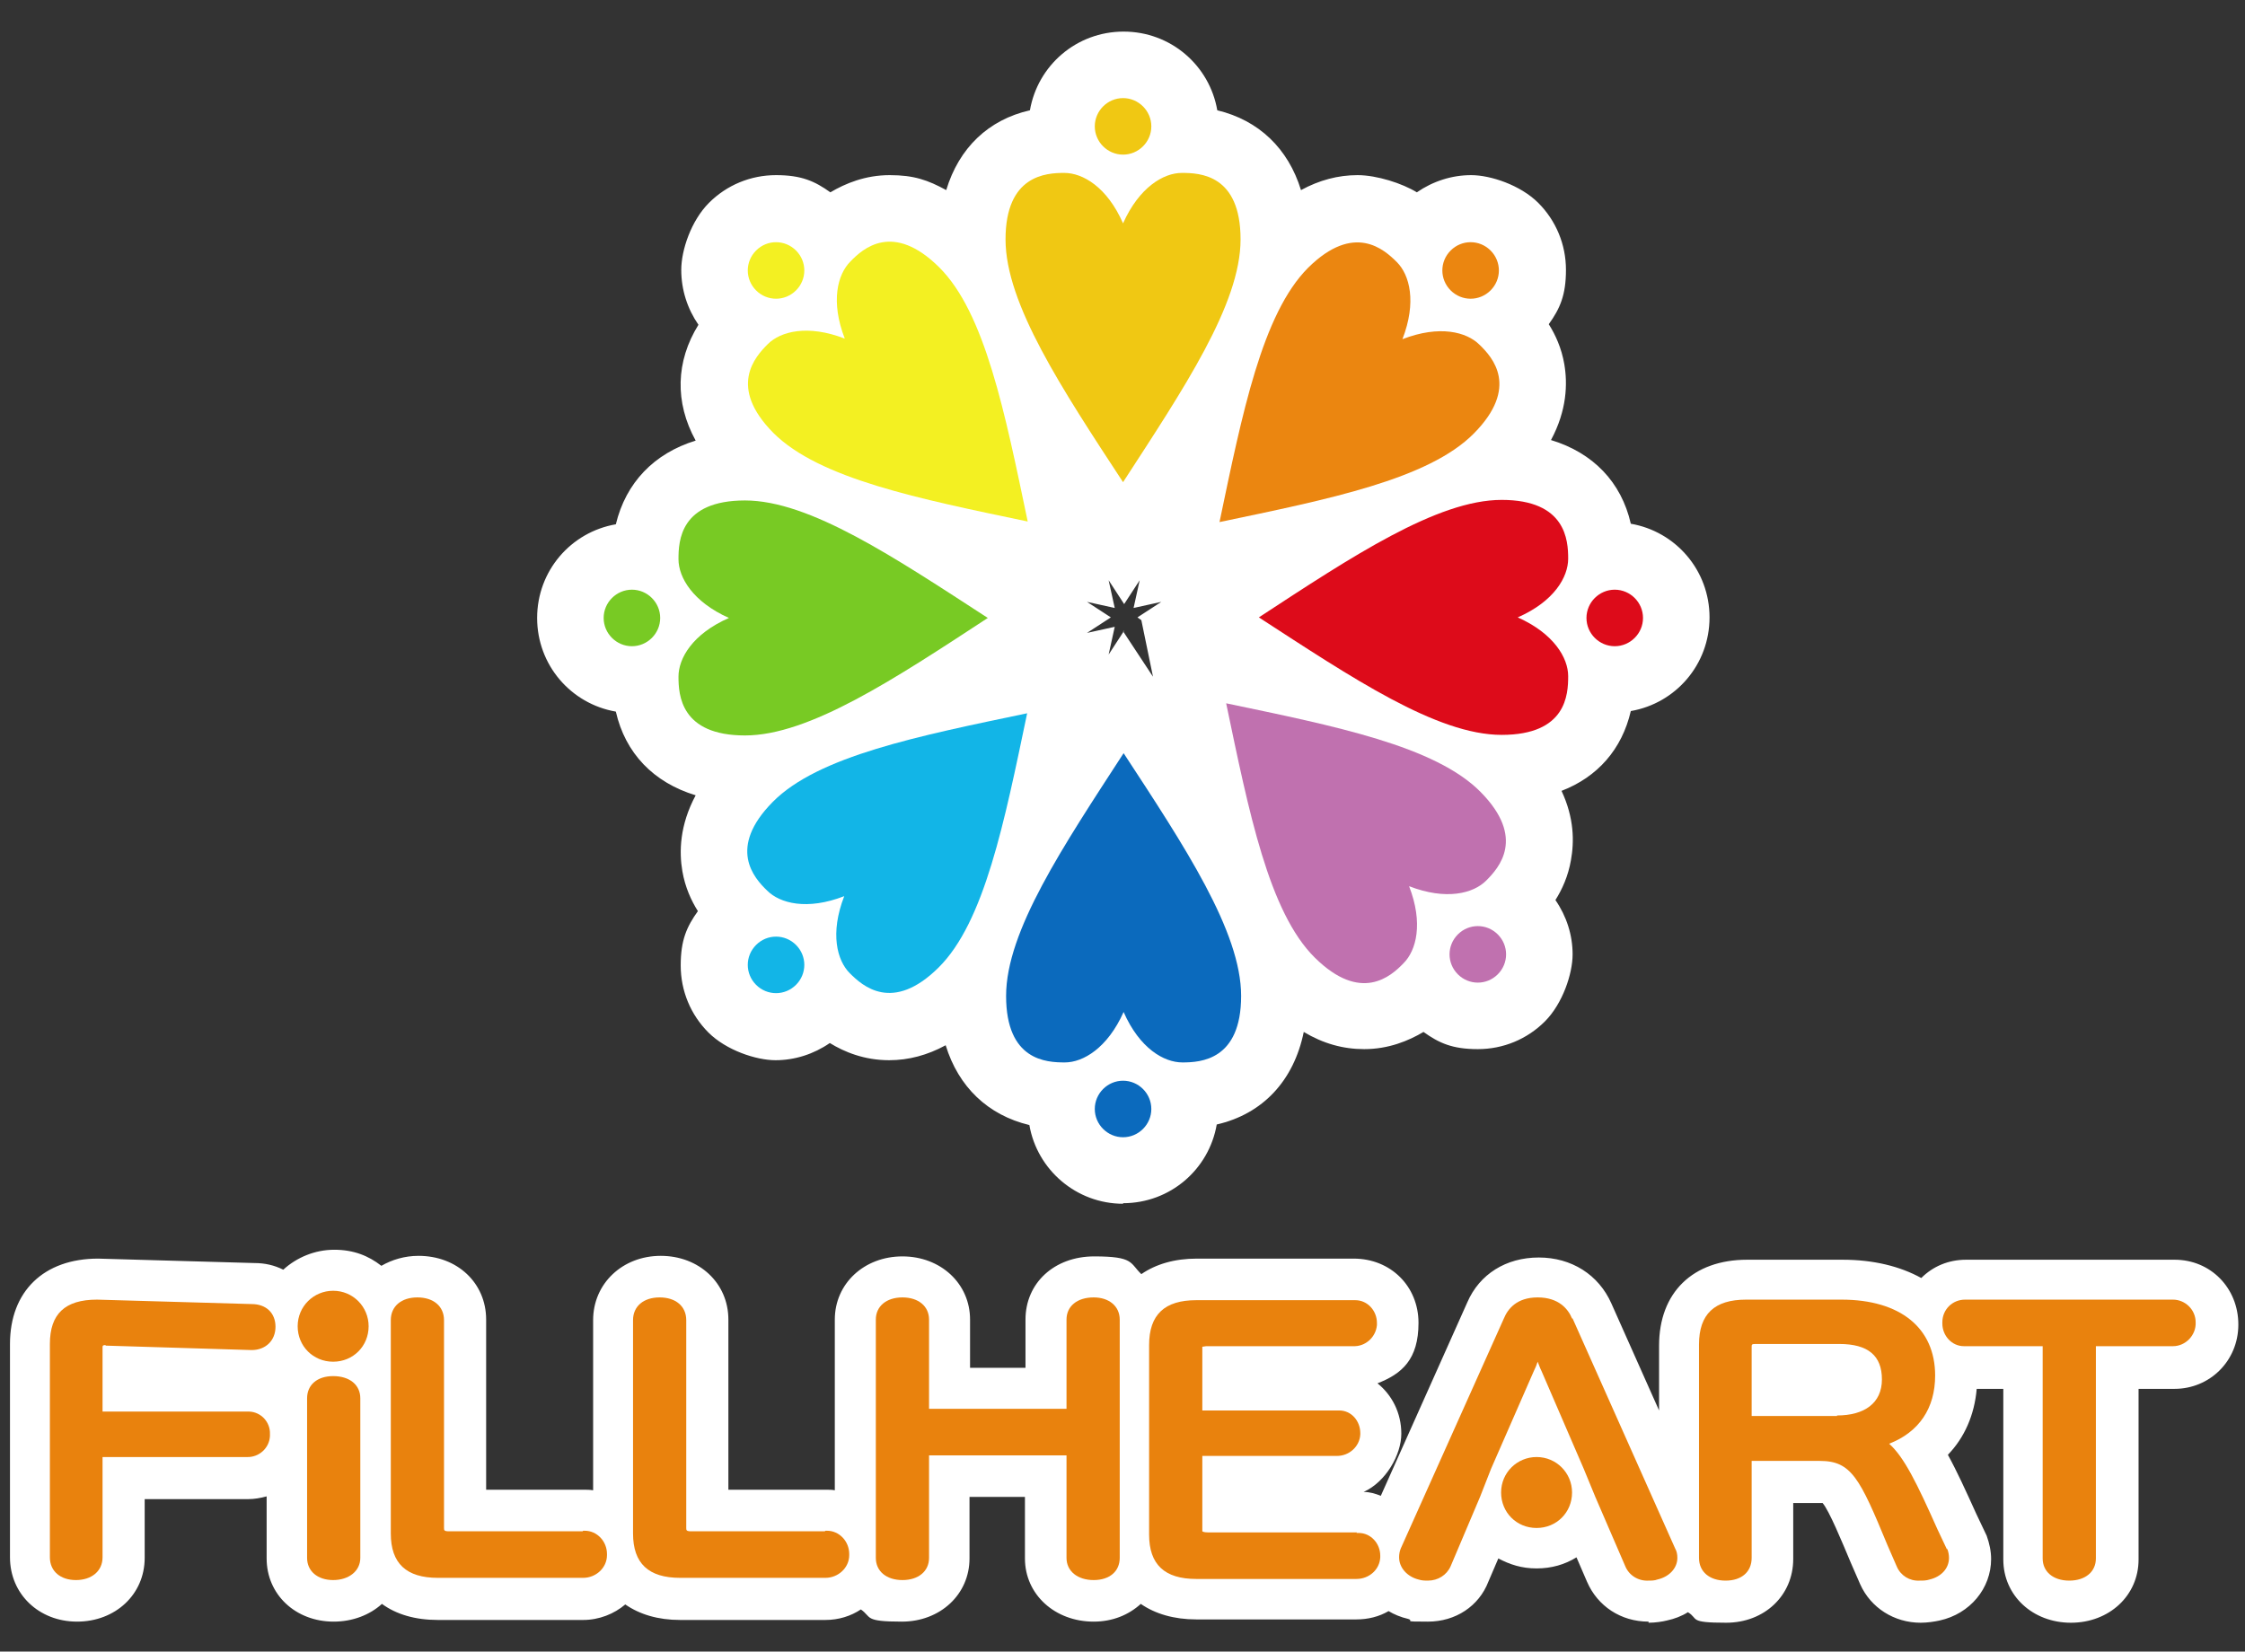
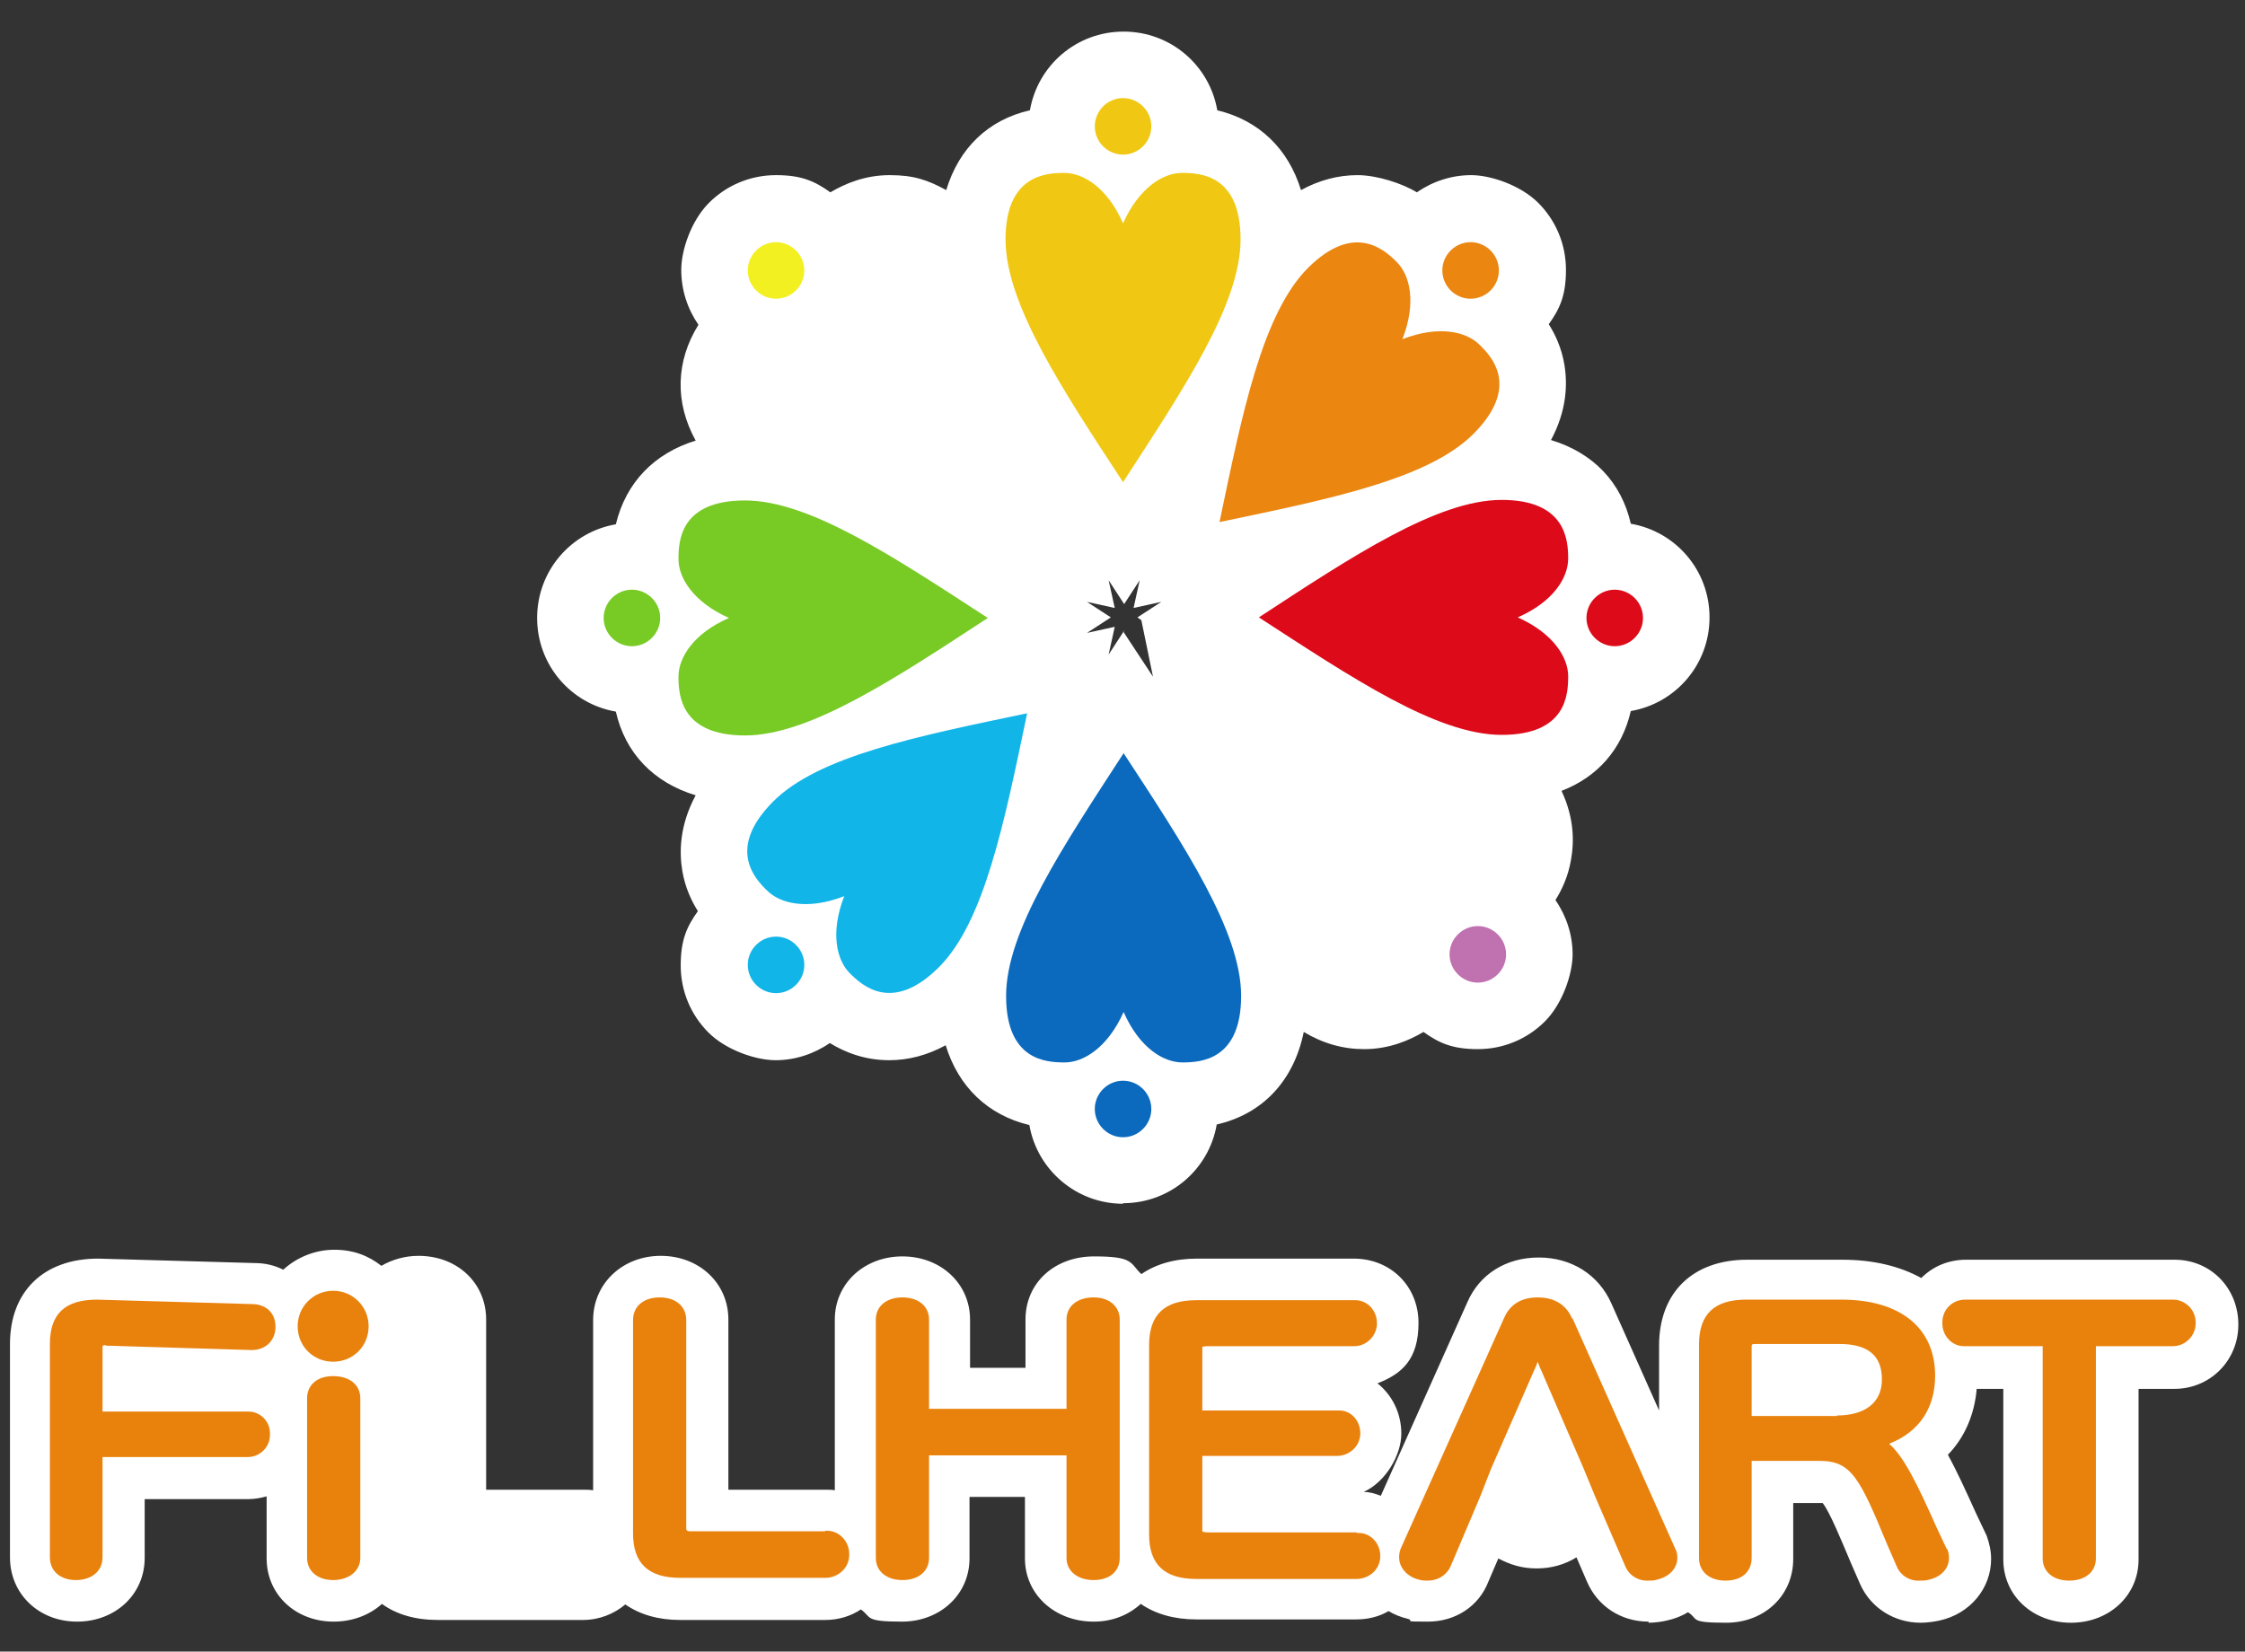
<svg xmlns="http://www.w3.org/2000/svg" id="_レイヤー_1" data-name="レイヤー_1" version="1.1" viewBox="0 0 405 298">
  <rect x="0" y="0" width="405" height="298" fill="#333333" stroke="none" />
  <defs>
    <style>
      .st0 {
        fill: #c071af;
      }

      .st1 {
        fill: #dd0b1a;
      }

      .st2 {
        fill: #12b5e7;
      }

      .st3 {
        fill: #eb8610;
      }

      .st4 {
        fill: #f3f022;
      }

      .st5 {
        fill: #0b6abd;
      }

      .st6 {
        fill: #e9820d;
      }

      .st7 {
        fill: #f0c813;
      }

      .st8 {
        fill: #fff;
      }

      .st9 {
        fill: #78ca24;
      }
    </style>
  </defs>
  <g>
-     <path class="st8" d="M297.4,288.9c-3.4,0-6.4-1.9-7.6-4.9l-4-9.4c-1.8,2.8-4.9,4.7-8.5,4.7s-6.5-1.7-8.3-4.3l-3.8,9c-1.2,3-4.1,4.9-7.5,4.9s-1.7-.1-2.7-.3c-1.7-.4-3.3-1.3-4.4-2.5-1.4,1.6-3.5,2.5-5.9,2.5h-28.9c-5,0-8.6-1.8-10.5-5-1,3.2-4.1,5.4-8,5.4s-8.6-3.2-8.6-7.7v-14.8h-17.4v14.8c0,4.5-3.6,7.7-8.5,7.7s-5.9-1.4-7.3-3.6c-1.4,2-3.8,3.3-6.5,3.3h-26.2c-4.8,0-8.3-1.6-10.3-4.6-1.3,2.7-4,4.6-7.3,4.6h-26.2c-5,0-8.7-1.8-10.6-5.1-1,3.3-4.2,5.5-8.2,5.5s-8.4-3.2-8.4-7.7v-18.6c-1.3,2.5-3.9,4.2-7.1,4.2h-22.3v14.4c0,4.5-3.6,7.8-8.5,7.8s-8.4-3.3-8.4-7.8v-38.5c0-7.6,4.3-11.7,12.2-11.7l28,.8s0,0,0,0c2.4,0,4.5.9,5.9,2.5,1.8-2.9,5-4.9,8.6-4.9s6.4,1.7,8.2,4.3c1.5-1.9,4-3.1,6.9-3.1,4.9,0,8.5,3.3,8.5,7.8v34.4h21.3c2.1,0,4,.7,5.4,1.9v-36.3c0-4.5,3.6-7.8,8.5-7.8s8.5,3.3,8.5,7.8v34.4h21.3c2.1,0,3.9.7,5.3,1.9v-36.3c0-4.5,3.6-7.7,8.5-7.7s8.5,3.2,8.5,7.7v12.4h17.4v-12.4c0-4.5,3.6-7.7,8.6-7.7s7,2.2,8,5.4c1.9-3.3,5.6-5,10.5-5h28.3c4.5,0,8,3.4,8,7.8s-3.4,7.9-8,7.9h-23.7v4.2h20.6c4.5,0,7.9,3.4,7.9,7.8s-3.5,7.8-7.9,7.8h-20.5v6.4h24.2c2.3,0,4.4.9,5.8,2.4l17.3-38.8c1.6-3.8,5.1-5.9,9.5-5.9s8,2.2,9.7,6l15.7,35.2v-29.1c0-7.5,4.4-11.8,12.2-11.8h17.2c6.4,0,11.6,1.7,15.2,4.8,1.2-2.8,3.9-4.8,7.2-4.8h37.6c4.4,0,7.8,3.5,7.8,8s-3.4,7.8-7.8,7.8h-10.2v34.6c0,4.5-3.6,7.7-8.5,7.7s-8.5-3.2-8.5-7.7v-34.6h-10.2c-.7,0-1.3,0-1.9-.2,0,.6,0,1.2,0,1.8,0,5.7-2.2,10.3-6.3,13.4,2,3.1,4,7.3,6.4,12.8l1.7,3.5c.5,1.3.7,2.2.7,3.2,0,3.6-2.6,6.6-6.4,7.5-.7.2-1.7.3-2.6.3-3.3,0-6.2-1.8-7.5-4.7l-1.7-3.9c-5.2-12.6-6-13-8.8-13h-8.6v13.8c0,4.5-3.5,7.8-8.4,7.8s-5.3-1.1-6.8-3c-1.1,1.3-2.7,2.3-4.6,2.7-.7.2-1.6.3-2.4.3Z" />
    <path class="st8" d="M277.2,259.2c.7,0,1.4,0,2.1.2l-1.9-4.4-1.9,4.3c.5,0,1.1-.1,1.7-.1Z" />
    <path class="st8" d="M22.3,251.1h22.3c3.2,0,5.8,1.6,7.1,4.1v-2.9c0-2.1.8-3.9,2.1-5.3-.8-.7-1.6-1.5-2.2-2.4-1.5,1.7-3.6,2.7-6.2,2.7l-23.1-.7v4.5Z" />
    <path class="st8" d="M319.6,251.8h11.7c1.6,0,4.4-.4,4.4-2.8s0-2.7-4-2.7h-12.1v5.5Z" />
    <path class="st8" d="M66.5,247c0,0,.1.1.2.2v-.4c0,0-.1.1-.2.2Z" />
    <path class="st8" d="M316.6,242.6v3.7s0,0,0,0v-3.7Z" />
    <path class="st8" d="M297.4,285.2c.5,0,1.1,0,1.6-.2,2.2-.5,3.6-2.1,3.6-3.9s-.1-1.2-.4-1.7l-18.5-41.5c-.7-1.7-2.4-3.8-6.2-3.8s-5.4,2.1-6.1,3.8l-18.6,41.5c-.2.6-.3,1-.3,1.6,0,1.9,1.5,3.5,3.5,4,.6.2,1.2.2,1.7.2,1.9,0,3.4-1,4.1-2.6l5.3-12.5,2-5.1,7.7-17.6c.3-.6.5-1.1.7-1.7.2.5.4,1.1.7,1.7l7.6,17.6,2.1,5.1,5.4,12.5c.7,1.7,2.3,2.6,4.2,2.6" />
    <path class="st8" d="M197.3,285.2c2.8,0,4.7-1.6,4.7-4v-43c0-2.4-1.9-4-4.7-4s-4.9,1.6-4.9,4v16.1h-24.8v-16.1c0-2.4-1.9-4-4.8-4s-4.8,1.6-4.8,4v43c0,2.4,1.9,4,4.8,4s4.8-1.6,4.8-4v-18.5h24.8v18.5c0,2.4,2,4,4.9,4" />
    <path class="st8" d="M60.1,285.2c2.9,0,4.9-1.6,4.9-4v-28.8c0-2.4-1.9-4-4.9-4s-4.7,1.6-4.7,4v28.8c0,2.4,1.9,4,4.7,4" />
    <path class="st8" d="M346.2,285.2c.6,0,1.3,0,1.8-.2,2.1-.5,3.5-2,3.5-3.9s0-1-.3-1.6h0c0,0-1.7-3.7-1.7-3.7-3.7-8.3-6-13-8.7-15.4,5.4-2.1,8.3-6.4,8.3-12.3,0-8.6-6.3-13.7-16.9-13.7h-17.2c-5.7,0-8.5,2.6-8.5,8.1v38.5c0,2.5,1.9,4.1,4.8,4.1s4.7-1.6,4.7-4.1v-17.5h12.3c5.7,0,7.2,3.1,12.2,15.2l1.7,3.9c.7,1.6,2.2,2.5,4.1,2.5" />
    <path class="st8" d="M316.6,242.6h15.1c5.2,0,7.7,2.1,7.7,6.4s-3.2,6.5-8.1,6.5h-15.4v-12.4c0-.5,0-.6.7-.6" />
    <path class="st8" d="M13.8,285.2c2.9,0,4.8-1.6,4.8-4.1v-18.1h26c2.4,0,4.2-1.7,4.2-4.1s-1.7-4.1-4.2-4.1h-26v-11.6c0-.2,0-.4.5-.4l26.3.8c2.5,0,4.3-1.7,4.3-4.2s-1.7-4.1-4.3-4.1l-27.9-.8c-5.8,0-8.5,2.6-8.5,8v38.5c0,2.5,1.9,4.1,4.7,4.1" />
    <path class="st8" d="M373.3,285.2c2.9,0,4.8-1.6,4.8-4v-38.3h13.9c2.3,0,4.1-1.8,4.1-4.1s-1.8-4.3-4.1-4.3h-37.6c-2.4,0-4.1,1.8-4.1,4.3s1.8,4.1,4.2,4.1h13.9v38.3c0,2.4,1.9,4,4.8,4" />
    <path class="st8" d="M244.8,284.8c2.5,0,4.3-1.8,4.3-4.2s-1.8-4.1-4.3-4.1h-26.9c-.8,0-1-.2-1-.2,0,0,0,0,0-.2v-13.4h24.3c2.4,0,4.2-1.8,4.2-4.1s-1.7-4.1-4.2-4.1h-24.3v-11c0-.4,0-.5,0-.5,0,0,.2-.1.7-.1h26.5c2.5,0,4.3-1.7,4.3-4.2s-1.8-4.1-4.3-4.1h-28.3c-5.7,0-8.5,2.6-8.5,8.1v34.2c0,5.4,2.8,8,8.5,8h28.9" />
    <path class="st8" d="M148.8,284.8c2.5,0,4.3-1.9,4.3-4.3s-1.8-4.2-4.3-4.2h-24.1c-.9,0-.9-.2-.9-.6v-37.5c0-2.5-1.9-4.1-4.8-4.1s-4.8,1.6-4.8,4.1v38.5c0,5.4,2.8,8,8.5,8h26.2" />
    <path class="st8" d="M105.1,284.8c2.5,0,4.3-1.9,4.3-4.3s-1.8-4.2-4.3-4.2h-24.1c-.9,0-.9-.2-.9-.6v-37.5c0-2.5-1.9-4.1-4.8-4.1s-4.8,1.6-4.8,4.1v38.5c0,5.4,2.8,8,8.5,8h26.2" />
    <path class="st8" d="M277.2,275.6c3.5,0,6.4-2.9,6.4-6.4s-2.9-6.4-6.4-6.4-6.4,2.9-6.4,6.4,2.9,6.4,6.4,6.4" />
    <path class="st8" d="M60.1,245.7c3.5,0,6.4-2.9,6.4-6.4s-2.9-6.4-6.4-6.4-6.4,2.9-6.4,6.4,2.9,6.4,6.4,6.4" />
    <path class="st8" d="M297.4,292.6c-5,0-9.2-2.8-11.1-7.2l-1.9-4.4c-2.1,1.3-4.5,2-7.2,2s-4.8-.7-6.9-1.8l-1.8,4.2c-1.7,4.4-5.9,7.2-10.9,7.2s-2.3-.1-3.6-.5c-1.3-.3-2.5-.8-3.5-1.4-1.7,1-3.7,1.5-5.8,1.5h-28.9c-4,0-7.4-1-10-2.8-2.2,2-5.1,3.2-8.5,3.2-7,0-12.4-4.9-12.4-11.4v-11.1h-10v11.1c0,6.5-5.3,11.4-12.2,11.4s-5.4-.8-7.4-2.2c-1.8,1.2-4,1.9-6.4,1.9h-26.2c-4,0-7.3-1-9.9-2.8-2,1.7-4.7,2.8-7.6,2.8h-26.2c-4.1,0-7.5-1-10.1-2.9-2.2,2-5.3,3.2-8.7,3.2-6.9,0-12.1-4.9-12.1-11.4v-11.2c-1.1.3-2.2.5-3.4.5h-18.6v10.6c0,6.6-5.3,11.5-12.2,11.5s-12.1-5-12.1-11.6v-38.5c0-9.5,6.1-15.4,15.9-15.4l28.2.8c1.9,0,3.6.4,5.2,1.2,2.4-2.2,5.7-3.6,9.2-3.6s6.2,1.1,8.5,2.9c1.9-1.1,4.2-1.8,6.7-1.8,7,0,12.2,4.9,12.2,11.5v30.7h17.6c.6,0,1.1,0,1.7.1v-30.7c0-6.6,5.3-11.6,12.2-11.6s12.2,4.9,12.2,11.5v30.7h17.6c.6,0,1.1,0,1.6.1v-30.8c0-6.5,5.3-11.4,12.2-11.4s12.2,4.9,12.2,11.4v8.7h10v-8.7c0-6.6,5.2-11.4,12.4-11.4s6.4,1.2,8.5,3.2c2.6-1.8,6-2.8,10-2.8h28.3c6.7,0,11.7,5,11.7,11.6s-3,9.2-7.4,10.9c2.6,2.1,4.3,5.3,4.3,9.1s-2.8,8.7-6.8,10.5c1.1,0,2.1.3,3.1.7l15.6-34.9c2.2-5.1,7-8.1,12.9-8.1s10.8,3.1,13.1,8.3l8.6,19.3v-11.7c0-9.6,6.1-15.5,15.9-15.5h17.2c5.6,0,10.4,1.2,14.2,3.3,2.1-2.1,4.9-3.3,8.1-3.3h37.6c6.5,0,11.5,5.1,11.5,11.7s-5.2,11.6-11.5,11.6h-6.5v30.8c0,6.5-5.3,11.4-12.2,11.4s-12.2-4.9-12.2-11.4v-30.8h-4.8c-.4,4.7-2.2,8.8-5.2,11.9,1.6,2.9,3.2,6.4,5.1,10.6l1.9,4c.5,1.4.8,2.8.8,4.2,0,5.3-3.8,9.9-9.3,11.1-.9.2-2.2.4-3.4.4-4.8,0-9-2.7-10.9-6.9l-1.7-3.9c-1.6-3.8-3.9-9.4-5.1-10.8,0,0-.2,0-.4,0h-4.9v10.1c0,6.6-5.2,11.5-12.1,11.5s-4.9-.7-6.9-1.9c-1.1.7-2.4,1.2-3.8,1.5-.8.2-2.1.4-3.3.4Z" />
    <path id="_パス_25280" data-name="パス_25280" class="st6" d="M19.1,242.8l26.3.8c2.5,0,4.3-1.7,4.3-4.2s-1.7-4.1-4.3-4.1l-27.9-.8c-5.8,0-8.5,2.6-8.5,8v38.5c0,2.5,1.9,4.1,4.7,4.1s4.8-1.6,4.8-4.1v-18.1h26c2.2.1,4.1-1.6,4.2-3.8,0,0,0-.2,0-.3.1-2.2-1.6-4-3.7-4.1-.2,0-.3,0-.5,0h-26v-11.6c0-.2,0-.4.5-.4" />
    <path id="_パス_25281" data-name="パス_25281" class="st6" d="M60.1,248.3c-2.9,0-4.7,1.6-4.7,4v28.8c0,2.4,1.9,4,4.7,4s4.9-1.6,4.9-4v-28.8c0-2.4-1.9-4-4.9-4" />
-     <path id="_パス_25282" data-name="パス_25282" class="st6" d="M105.1,276.3h-24.1c-.9,0-.9-.2-.9-.6v-37.5c0-2.5-1.9-4.1-4.8-4.1s-4.8,1.6-4.8,4.1v38.5c0,5.4,2.8,8,8.5,8h26.2c2.3,0,4.3-1.8,4.3-4.1,0,0,0-.1,0-.2,0-2.3-1.8-4.2-4-4.2,0,0-.2,0-.3,0" />
    <path id="_パス_25283" data-name="パス_25283" class="st6" d="M148.8,276.3h-24.1c-.9,0-.9-.2-.9-.6v-37.5c0-2.5-1.9-4.1-4.8-4.1s-4.8,1.6-4.8,4.1v38.5c0,5.4,2.8,8,8.5,8h26.2c2.3,0,4.3-1.8,4.3-4.1,0,0,0-.1,0-.2,0-2.3-1.8-4.2-4-4.2,0,0-.2,0-.3,0" />
    <path id="_パス_25284" data-name="パス_25284" class="st6" d="M197.3,234.1c-3,0-4.9,1.6-4.9,4v16.1h-24.8v-16.1c0-2.4-1.9-4-4.8-4s-4.8,1.6-4.8,4v43c0,2.4,1.9,4,4.8,4s4.8-1.6,4.8-4v-18.5h24.8v18.5c0,2.4,2,4,4.9,4s4.7-1.6,4.7-4v-43c0-2.4-1.9-4-4.7-4" />
    <path id="_パス_25285" data-name="パス_25285" class="st6" d="M244.8,276.5h-26.9c-.8,0-1-.2-1-.2,0,0,0-.1,0-.2v-13.4h24.3c2.2,0,4.1-1.7,4.2-3.9,0,0,0-.1,0-.2,0-2.2-1.6-4.1-3.8-4.1-.1,0-.2,0-.4,0h-24.3v-11c0-.2,0-.3,0-.5.2,0,.5-.1.7-.1h26.5c2.2.1,4.1-1.6,4.3-3.8,0-.1,0-.3,0-.4,0-2.2-1.7-4.1-3.9-4.1-.1,0-.2,0-.4,0h-28.3c-5.7,0-8.5,2.6-8.5,8.1v34.2c0,5.4,2.8,8,8.5,8h28.9c2.3,0,4.2-1.7,4.3-3.9,0,0,0-.2,0-.3,0-2.2-1.7-4.1-3.9-4.1-.1,0-.2,0-.4,0" />
    <path id="_パス_25286" data-name="パス_25286" class="st6" d="M351.2,279.5l-1.7-3.6c-3.7-8.3-6-13-8.7-15.4,5.4-2.1,8.3-6.4,8.3-12.3,0-8.6-6.3-13.7-16.9-13.7h-17.2c-5.7,0-8.5,2.6-8.5,8.1v38.5c0,2.5,1.9,4.1,4.8,4.1s4.7-1.6,4.7-4.1v-17.5h12.3c5.7,0,7.2,3.1,12.2,15.2l1.7,3.9c.7,1.6,2.3,2.6,4.1,2.5.6,0,1.2,0,1.8-.2,2.1-.5,3.5-2,3.5-3.9,0-.5-.1-1.1-.3-1.6h0ZM331.4,255.5h-15.4v-12.4c0-.5,0-.6.7-.6h15.1c5.2,0,7.7,2.1,7.7,6.4s-3.2,6.5-8.1,6.5" />
    <path id="_パス_25287" data-name="パス_25287" class="st6" d="M392.1,234.5h-37.6c-2.3,0-4.1,1.8-4.1,4.1,0,0,0,.1,0,.2,0,2.2,1.7,4.1,3.9,4.1,0,0,.2,0,.3,0h13.9v38.3c0,2.4,1.9,4,4.8,4s4.8-1.6,4.8-4v-38.3h13.9c2.3,0,4.2-2,4.1-4.3,0-2.3-1.9-4.1-4.1-4.1" />
    <path id="_パス_25288" data-name="パス_25288" class="st6" d="M60.1,232.9c-3.5,0-6.4,2.8-6.4,6.4s2.8,6.4,6.4,6.4,6.4-2.8,6.4-6.4c0-3.5-2.8-6.4-6.4-6.4" />
-     <path id="_パス_25289" data-name="パス_25289" class="st6" d="M277.2,262.9c-3.5,0-6.4,2.8-6.4,6.4s2.8,6.4,6.4,6.4,6.4-2.8,6.4-6.4h0c0-3.5-2.8-6.4-6.4-6.4" />
    <path id="_パス_25290" data-name="パス_25290" class="st6" d="M283.6,237.9c-.7-1.7-2.4-3.8-6.2-3.8s-5.4,2.1-6.1,3.8l-18.6,41.5c-.2.5-.3,1-.3,1.6,0,1.9,1.5,3.5,3.5,4,.6.2,1.2.2,1.7.2,1.8,0,3.4-1,4.1-2.6l5.3-12.5,2-5.1,7.7-17.6c.3-.6.5-1.1.7-1.7.2.5.4,1.1.7,1.7l7.6,17.6,2.1,5.1,5.4,12.5c.7,1.7,2.4,2.7,4.2,2.6.5,0,1.1,0,1.6-.2,2.2-.5,3.6-2.1,3.6-3.9,0-.6-.1-1.2-.4-1.7l-18.5-41.5Z" />
  </g>
  <g id="_グループ_23647" data-name="グループ_23647">
    <g id="_合体_4" data-name="合体_4">
      <path class="st8" d="M202.6,211.2c-6.1,0-11.1-5-11.1-11.1s0-1.6.3-2.4c-10.4-.1-16.3-6.7-16.3-18s0-2,.2-3.1c-.7.8-1.3,1.6-2,2.3-4.2,4.2-8.6,6.4-13.1,6.4h0c-5.8,0-9.7-3.7-11.2-5.1-.4.7-.9,1.3-1.5,1.9-2.1,2.1-4.9,3.3-7.9,3.3s-5.8-1.2-7.9-3.3c-2.1-2.1-3.3-4.9-3.3-7.9s1.2-5.8,3.3-7.9c.6-.6,1.2-1.1,1.9-1.5-7.3-7.4-6.8-16.3,1.2-24.3.7-.7,1.5-1.4,2.3-2-1,.1-2.1.2-3.1.2-11.4,0-17.9-5.9-18-16.3-.8.2-1.6.3-2.4.3-6.1,0-11.1-5-11.1-11.1s5-11.1,11.1-11.1,1.6,0,2.4.3c.1-10.4,6.7-16.3,18-16.3s2,0,3.1.2c-.8-.7-1.6-1.3-2.3-2-8-8-8.5-16.9-1.2-24.3-.7-.4-1.3-.9-1.9-1.5-2.1-2.1-3.3-4.9-3.3-7.9s1.2-5.8,3.3-7.9c2.1-2.1,4.9-3.3,7.9-3.3s5.8,1.2,7.9,3.3c.6.6,1.1,1.2,1.5,1.9,1.5-1.5,5.4-5.1,11.2-5.1s8.9,2.1,13.1,6.4c.7.7,1.4,1.5,2,2.3-.1-1-.2-2.1-.2-3.1,0-11.4,5.9-17.9,16.3-18-.2-.8-.3-1.6-.3-2.4,0-6.1,5-11.1,11.1-11.1s11.1,5,11.1,11.1,0,1.6-.3,2.4c10.4.1,16.3,6.7,16.3,18s0,2-.2,3.1c.7-.8,1.3-1.6,2.1-2.3,4.2-4.2,8.6-6.4,13.1-6.4s9.7,3.7,11.2,5.1c.4-.7.9-1.3,1.5-1.9,2.1-2.1,4.9-3.3,7.9-3.3s5.8,1.2,7.9,3.3c2.1,2.1,3.3,4.9,3.3,7.9s-1.2,5.8-3.3,7.9c-.6.6-1.2,1.1-1.9,1.5,1.3,1.3,4.1,4.3,4.9,8.8,1,5.3-1.1,10.5-6.1,15.5-.7.7-1.5,1.4-2.3,2,1-.1,2.1-.2,3.1-.2,11.4,0,17.9,5.9,18,16.3.8-.2,1.6-.3,2.4-.3,6.1,0,11.1,5,11.1,11.1s-5,11.1-11.1,11.1-1.6,0-2.4-.3c-.1,10.2-6.5,16.1-17.5,16.3,5,5,7.1,10.2,6.1,15.5-.8,4.4-3.6,7.5-4.9,8.8.7.4,1.3.9,1.9,1.5,2.1,2.1,3.3,4.9,3.3,7.9s-1.2,5.8-3.3,7.9c-2.1,2.1-4.9,3.3-7.9,3.3s-5.8-1.2-7.9-3.3c-.6-.6-1.1-1.2-1.5-1.9-1.6,1.6-5.4,5.1-11.2,5.1h0c-4.5,0-8.9-2.1-13.1-6.4-1.6-1.6-3-3.4-4.3-5.5.7,2.8,1.1,5.5,1.1,8.2,0,11.4-5.9,17.9-16.3,18,.2.8.3,1.6.3,2.4,0,6.1-5,11.1-11.1,11.1ZM202.6,124.9l5,7.7.9,1.4c4.9,7.5,9.6,14.7,13.2,21.3-2.3-7.6-4.1-16.3-6.1-25.7l-.3-1.6-1.9-9,9,1.9,1.6.3c3.7.8,7.3,1.5,10.7,2.3-3.1-2-6.3-4.1-9.6-6.2l-1.4-.9-7.7-5,7.7-5,1.4-.9c5.3-3.5,10.4-6.8,15.3-9.8-5.6,1.4-11.5,2.6-17.8,3.9l-1.6.3-9,1.9,1.9-9,.3-1.6c1.3-6.2,2.6-12.2,3.9-17.8-3,4.9-6.3,10-9.8,15.4l-.9,1.4-5,7.7-5-7.7-.9-1.4c-3.5-5.3-6.8-10.4-9.8-15.4,1.4,5.6,2.6,11.5,3.9,17.8l.3,1.6,1.9,9-9-1.9-1.6-.3c-6.2-1.3-12.2-2.6-17.8-3.9,4.9,3,10,6.3,15.3,9.8l1.4.9,7.7,5-7.7,5-1.4.9c-5.3,3.5-10.4,6.8-15.3,9.8,5.6-1.4,11.5-2.6,17.8-3.9l1.6-.3,9-1.9-1.9,9-.3,1.6c-1.3,6.2-2.6,12.2-3.9,17.8,3-4.9,6.3-10,9.8-15.3l.9-1.4,5-7.7Z" />
      <path class="st8" d="M202.6,205.2c2.8,0,5.1-2.3,5.1-5.1s-2.3-5.1-5.1-5.1-5.1,2.3-5.1,5.1,2.3,5.1,5.1,5.1M213.2,191.7c3.3,0,10.6-.4,10.6-12s-10.2-27-21.2-43.8c-10.9,16.8-21.2,32.1-21.2,43.8s7.3,12,10.6,12,7.7-2.6,10.6-9.1c2.9,6.6,7.3,9.1,10.6,9.1M160.5,179.3c2.4,0,5.4-1.2,8.9-4.6,8.3-8.3,11.9-26.3,16-45.9-19.6,4.1-37.7,7.7-45.9,16-8.3,8.3-3.4,13.7-1,16,2.3,2.3,7.2,3.6,13.9,1-2.6,6.7-1.3,11.6,1,13.9,1.4,1.3,3.7,3.5,7.1,3.6M139.9,179.3c1.3,0,2.6-.5,3.6-1.5,2-2,2-5.2,0-7.2-2-2-5.2-2-7.2,0-2,2-2,5.2,0,7.2,1,1,2.3,1.5,3.6,1.5M246.1,177.4c3.4,0,5.8-2.2,7.1-3.6,2.3-2.3,3.6-7.2,1-13.9,6.7,2.6,11.6,1.3,13.9-1,2.3-2.3,7.2-7.7-1-16-8.3-8.3-26.3-11.9-45.9-16,4.1,19.6,7.7,37.7,16,45.9,3.5,3.5,6.4,4.6,8.9,4.6M266.6,177.4c1.3,0,2.6-.5,3.6-1.5,2-2,2-5.2,0-7.2-2-2-5.2-2-7.2,0-2,2-2,5.2,0,7.2,1,1,2.3,1.5,3.6,1.5M134.4,132.6c11.7,0,27-10.2,43.8-21.2-16.8-10.9-32.1-21.2-43.8-21.2s-12,7.3-12,10.6,2.6,7.7,9.1,10.6c-6.6,2.9-9.1,7.3-9.1,10.6s.4,10.6,12,10.6M270.9,132.6c11.7,0,12-7.3,12-10.6s-2.6-7.7-9.1-10.6c6.6-2.9,9.1-7.3,9.1-10.6s-.4-10.6-12-10.6-27,10.2-43.8,21.2c16.8,10.9,32.1,21.2,43.8,21.2M291.3,116.6c2.8,0,5.1-2.3,5.1-5.1s-2.3-5.1-5.1-5.1-5.1,2.3-5.1,5.1,2.3,5.1,5.1,5.1M114,116.6c2.8,0,5.1-2.3,5.1-5.1s-2.3-5.1-5.1-5.1-5.1,2.3-5.1,5.1,2.3,5.1,5.1,5.1M219.9,94.2c19.6-4.1,37.7-7.7,45.9-16,8.3-8.3,3.4-13.7,1-16-2.3-2.3-7.2-3.6-13.9-1,2.6-6.7,1.3-11.6-1-13.9-2.3-2.3-7.7-7.2-16,1-8.3,8.3-11.9,26.3-16,45.9M185.3,94.2c-4.1-19.6-7.7-37.7-16-45.9-8.3-8.3-13.7-3.4-16-1-2.3,2.3-3.6,7.2-1,13.9-6.7-2.6-11.6-1.3-13.9,1-2.3,2.3-7.2,7.7,1,16,8.3,8.3,26.3,11.9,45.9,16M202.6,87c10.9-16.8,21.2-32.1,21.2-43.8s-7.3-12-10.6-12-7.7,2.6-10.6,9.1c-2.9-6.6-7.3-9.1-10.6-9.1s-10.6.4-10.6,12,10.2,27,21.2,43.8M265.3,53.9c1.3,0,2.6-.5,3.6-1.5,2-2,2-5.2,0-7.2-2-2-5.2-2-7.2,0-2,2-2,5.2,0,7.2,1,1,2.3,1.5,3.6,1.5M139.9,53.9c1.3,0,2.6-.5,3.6-1.5,2-2,2-5.2,0-7.2-2-2-5.2-2-7.2,0-2,2-2,5.2,0,7.2,1,1,2.3,1.5,3.6,1.5M202.6,27.9c2.8,0,5.1-2.3,5.1-5.1s-2.3-5.1-5.1-5.1-5.1,2.3-5.1,5.1,2.3,5.1,5.1,5.1M202.6,217.2c-8.4,0-15.5-6.1-16.9-14.2-7.5-1.8-12.8-6.9-15.1-14.4-3.3,1.8-6.7,2.7-10.2,2.7h0c-4.5,0-8.1-1.5-10.7-3.1-2.9,2-6.3,3.1-9.8,3.1s-8.9-1.8-12.1-5c-3.2-3.2-5-7.5-5-12.1s1.1-7,3.1-9.8c-1.2-1.9-2.3-4.3-2.8-7.2-.6-3.5-.5-8.3,2.4-13.7-7.6-2.3-12.7-7.6-14.4-15.1-8.1-1.4-14.2-8.4-14.2-16.9s6.1-15.5,14.2-16.9c1.8-7.5,6.9-12.8,14.4-15.1-3.8-6.9-3.6-14.3.5-20.9-2-2.9-3.1-6.3-3.1-9.9s1.8-8.9,5-12.1c3.2-3.2,7.5-5,12.1-5s7,1.1,9.8,3.1c2.7-1.6,6.3-3.1,10.7-3.1s6.9.9,10.2,2.7c2.3-7.6,7.6-12.7,15.1-14.4,1.4-8.1,8.4-14.2,16.9-14.2s15.5,6.1,16.9,14.2c7.5,1.8,12.8,6.9,15.1,14.4,3.3-1.8,6.7-2.7,10.2-2.7s8.1,1.5,10.7,3.1c2.9-2,6.3-3.1,9.8-3.1s8.9,1.8,12.1,5c3.2,3.2,5,7.5,5,12.1s-1.1,7-3.1,9.8c1.2,1.9,2.3,4.3,2.8,7.2.6,3.5.5,8.3-2.4,13.7,7.6,2.3,12.7,7.6,14.4,15.1,8.1,1.4,14.2,8.4,14.2,16.9s-6.1,15.5-14.2,16.9c-1.6,6.9-6,11.9-12.5,14.4,2.3,4.9,2.3,9.2,1.7,12.5-.5,2.9-1.6,5.3-2.8,7.2,2,2.9,3.1,6.3,3.1,9.8s-1.8,8.9-5,12.1c-3.2,3.2-7.5,5-12.1,5s-7-1.1-9.8-3.1c-2.7,1.6-6.3,3.1-10.7,3.1h0c-3.8,0-7.4-1-10.9-3.1-1.8,8.8-7.4,14.8-15.7,16.7-1.4,8.1-8.4,14.2-16.9,14.2ZM202.6,113.9l5.4,8.2-2.1-10.2-.7-.5,4.3-2.8-5,1.1,1.1-5-2.8,4.3-2.8-4.3,1.1,5-5-1.1,4.3,2.8-4.3,2.8,5-1.1-1.1,5,2.8-4.3Z" />
    </g>
    <g id="_グループ_23646" data-name="グループ_23646">
      <path id="_パス_25291" data-name="パス_25291" class="st7" d="M213.2,31.2c-3.3,0-7.7,2.6-10.6,9.1-2.9-6.6-7.3-9.1-10.6-9.1s-10.6.4-10.6,12,10.2,27,21.2,43.8c10.9-16.8,21.2-32.1,21.2-43.8s-7.3-12-10.6-12" />
      <path id="_パス_25292" data-name="パス_25292" class="st7" d="M202.6,27.9c2.8,0,5.1-2.3,5.1-5.1,0-2.8-2.3-5.1-5.1-5.1-2.8,0-5.1,2.3-5.1,5.1,0,2.8,2.3,5.1,5.1,5.1" />
-       <path id="_パス_25293" data-name="パス_25293" class="st4" d="M153.4,47.2c-2.3,2.3-3.6,7.2-1,13.9-6.7-2.6-11.6-1.3-13.9,1-2.3,2.3-7.2,7.7,1,16,8.3,8.3,26.3,11.9,45.9,16-4.1-19.6-7.7-37.7-16-45.9s-13.7-3.4-16-1" />
      <path id="_パス_25294" data-name="パス_25294" class="st4" d="M143.6,52.4c2-2,2-5.2,0-7.2-2-2-5.2-2-7.2,0-2,2-2,5.2,0,7.2,2,2,5.2,2,7.2,0h0" />
      <path id="_パス_25295" data-name="パス_25295" class="st9" d="M122.4,100.9c0,3.3,2.6,7.7,9.1,10.6-6.6,2.9-9.1,7.3-9.1,10.6s.4,10.6,12,10.6,27-10.2,43.8-21.2c-16.8-10.9-32.1-21.2-43.8-21.2s-12,7.3-12,10.6" />
      <path id="_パス_25296" data-name="パス_25296" class="st9" d="M119.1,111.5c0-2.8-2.3-5.1-5.1-5.1s-5.1,2.3-5.1,5.1c0,2.8,2.3,5.1,5.1,5.1,2.8,0,5.1-2.3,5.1-5.1" />
      <path id="_パス_25297" data-name="パス_25297" class="st2" d="M138.4,160.7c2.3,2.3,7.2,3.6,13.9,1-2.6,6.7-1.3,11.6,1,13.9,2.3,2.3,7.7,7.2,16-1s11.9-26.3,16-45.9c-19.6,4.1-37.7,7.7-45.9,16s-3.4,13.7-1,16" />
      <path id="_パス_25298" data-name="パス_25298" class="st2" d="M143.6,170.5c-2-2-5.2-2-7.2,0-2,2-2,5.2,0,7.2,2,2,5.2,2,7.2,0,2-2,2-5.2,0-7.2,0,0,0,0,0,0" />
      <path id="_パス_25299" data-name="パス_25299" class="st5" d="M192.1,191.7c3.3,0,7.7-2.6,10.6-9.1,2.9,6.6,7.3,9.1,10.6,9.1s10.6-.4,10.6-12-10.2-27-21.2-43.8c-10.9,16.8-21.2,32.1-21.2,43.8s7.3,12,10.6,12" />
      <path id="_パス_25300" data-name="パス_25300" class="st5" d="M202.6,195c-2.8,0-5.1,2.3-5.1,5.1s2.3,5.1,5.1,5.1c2.8,0,5.1-2.3,5.1-5.1,0-2.8-2.3-5.1-5.1-5.1" />
-       <path id="_パス_25301" data-name="パス_25301" class="st0" d="M253.2,173.8c2.3-2.3,3.6-7.2,1-13.9,6.7,2.6,11.6,1.3,13.9-1s7.2-7.7-1-16-26.3-11.9-45.9-16c4.1,19.6,7.7,37.7,16,45.9s13.7,3.4,16,1" />
      <path id="_パス_25302" data-name="パス_25302" class="st0" d="M263,168.6c-2,2-2,5.2,0,7.2s5.2,2,7.2,0c2-2,2-5.2,0-7.2-2-2-5.2-2-7.2,0,0,0,0,0,0,0" />
      <path id="_パス_25303" data-name="パス_25303" class="st1" d="M282.9,122c0-3.3-2.6-7.7-9.1-10.6,6.6-2.9,9.1-7.3,9.1-10.6s-.4-10.6-12-10.6-27,10.2-43.8,21.2c16.8,10.9,32.1,21.2,43.8,21.2s12-7.3,12-10.6" />
      <path id="_パス_25304" data-name="パス_25304" class="st1" d="M286.2,111.5c0,2.8,2.3,5.1,5.1,5.1s5.1-2.3,5.1-5.1c0-2.8-2.3-5.1-5.1-5.1-2.8,0-5.1,2.3-5.1,5.1" />
      <path id="_パス_25305" data-name="パス_25305" class="st3" d="M266.9,62.2c-2.3-2.3-7.2-3.6-13.9-1,2.6-6.7,1.3-11.6-1-13.9s-7.7-7.2-16,1c-8.3,8.3-11.9,26.3-16,45.9,19.6-4.1,37.7-7.7,45.9-16s3.4-13.7,1-16" />
      <path id="_パス_25306" data-name="パス_25306" class="st3" d="M261.7,52.4c2,2,5.2,2,7.2,0,2-2,2-5.2,0-7.2-2-2-5.2-2-7.2,0-2,2-2,5.2,0,7.2,0,0,0,0,0,0" />
    </g>
  </g>
</svg>